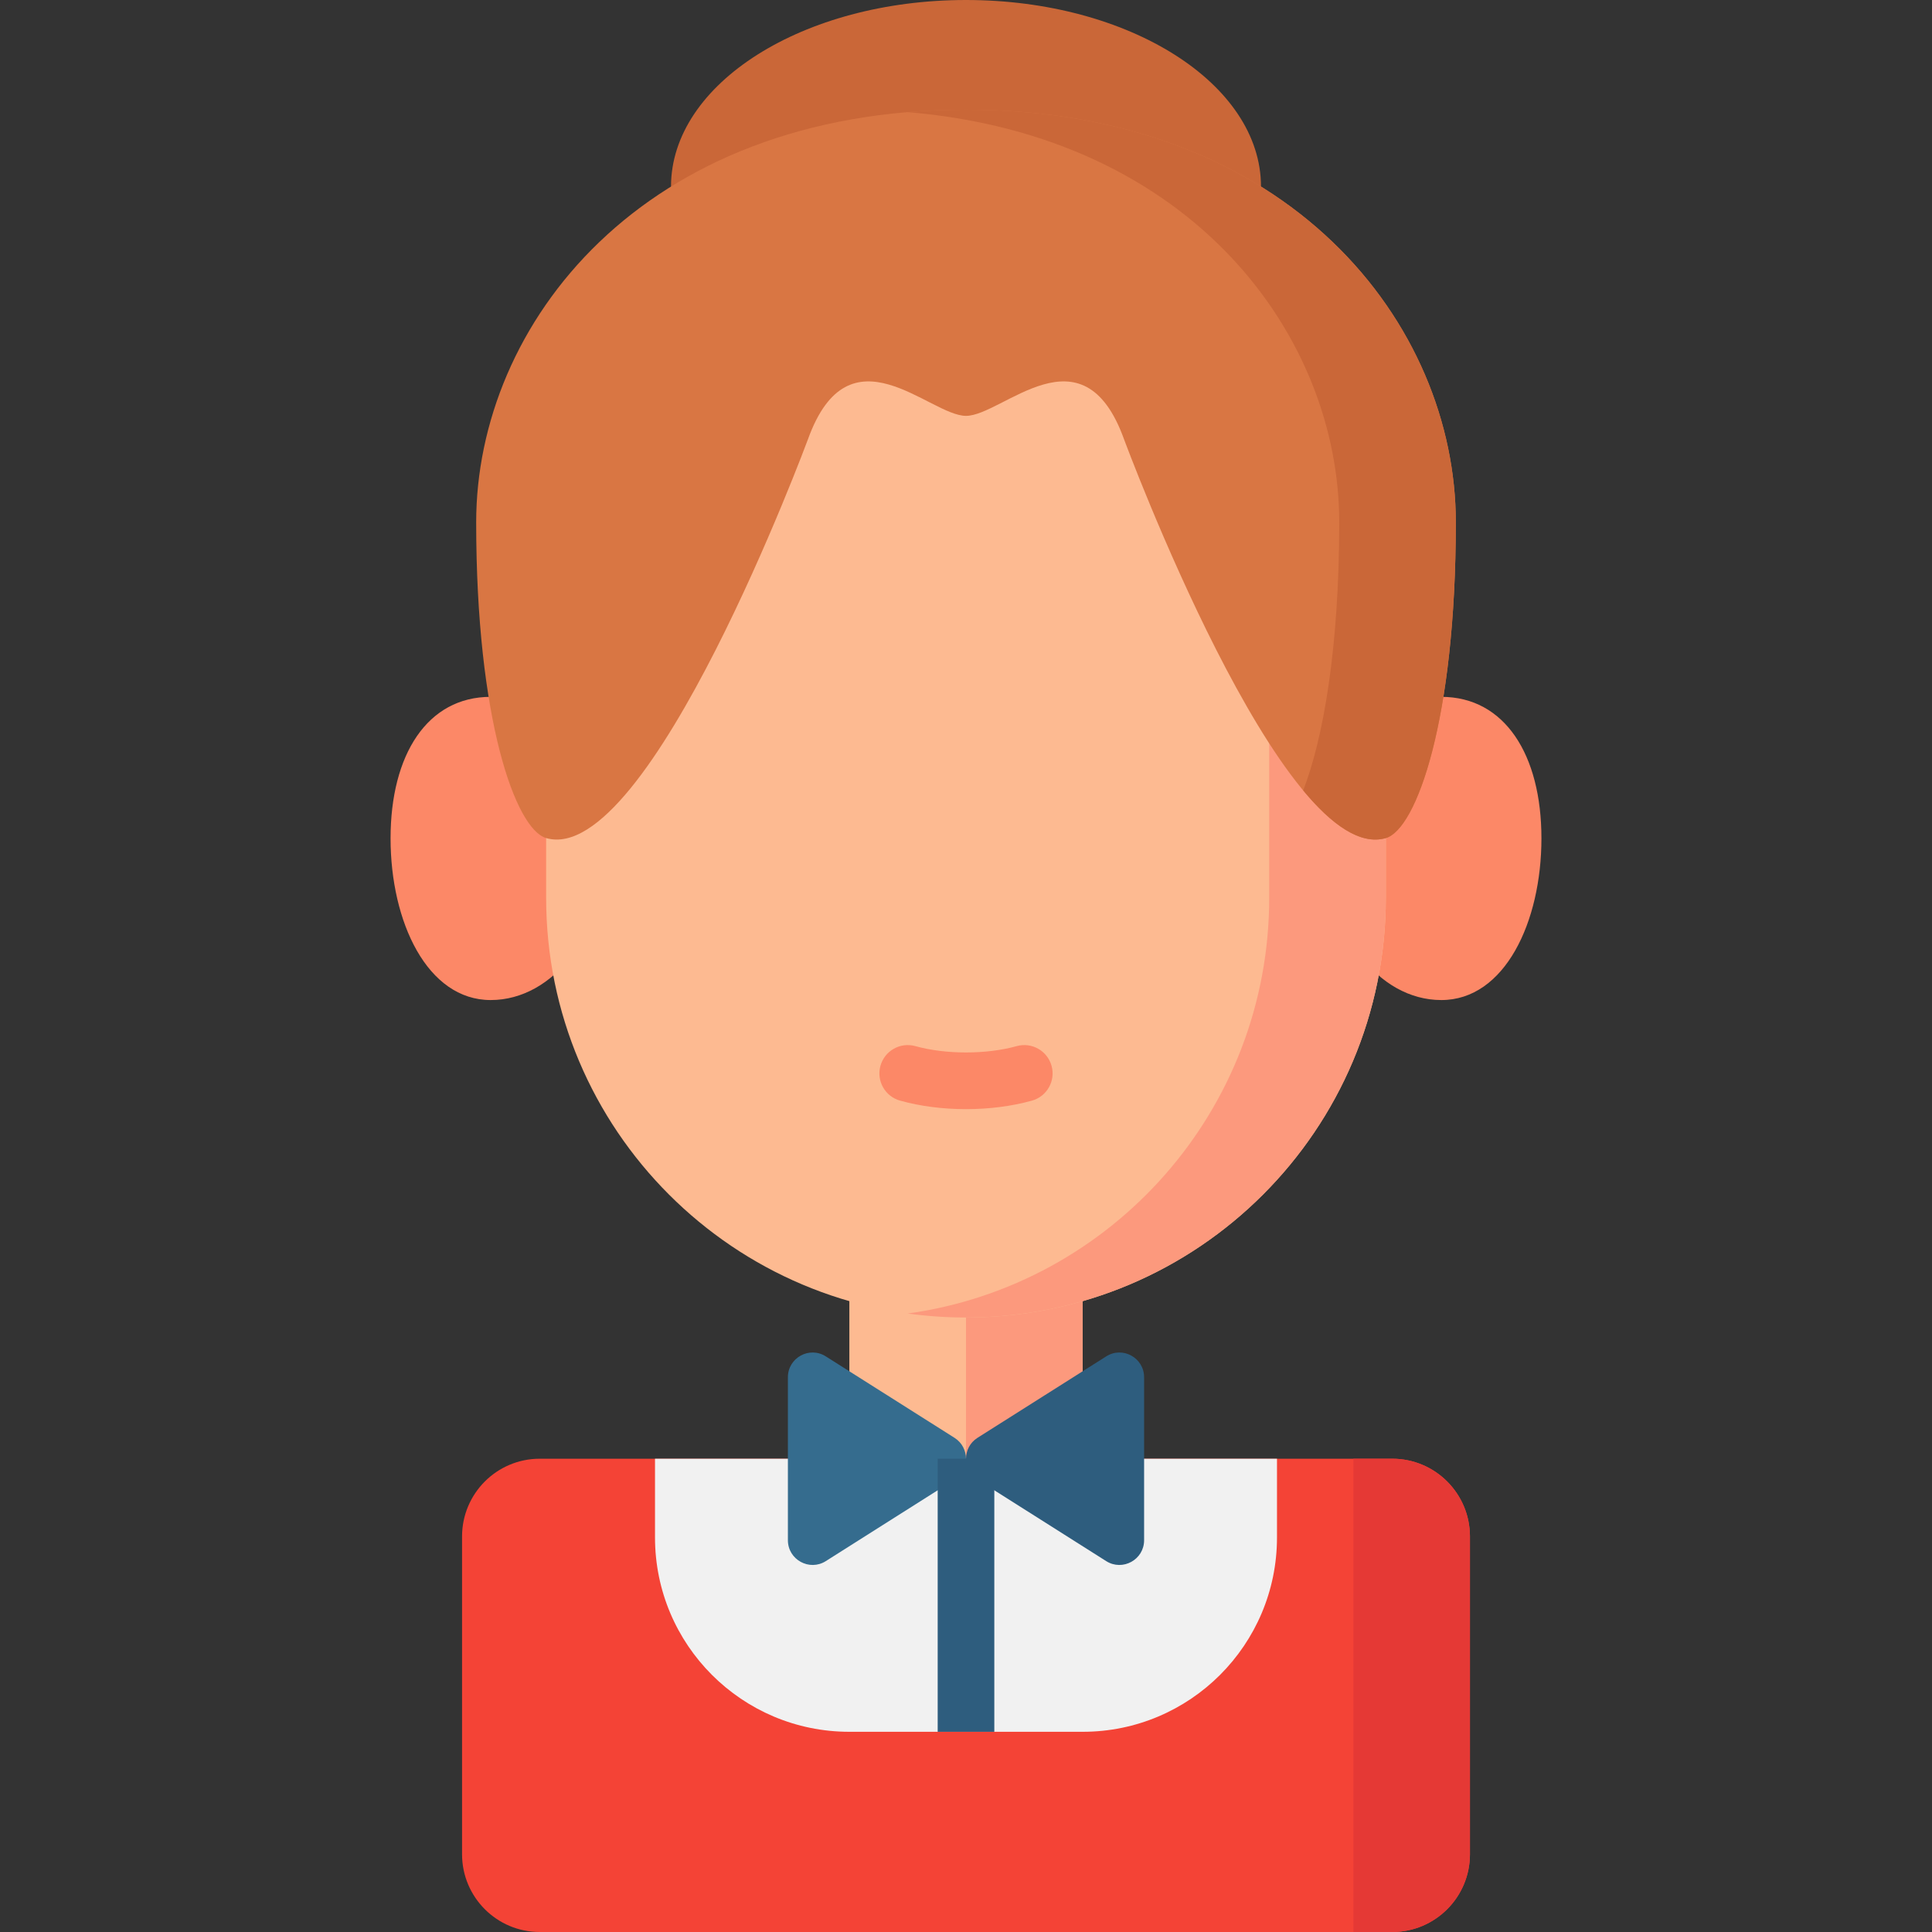
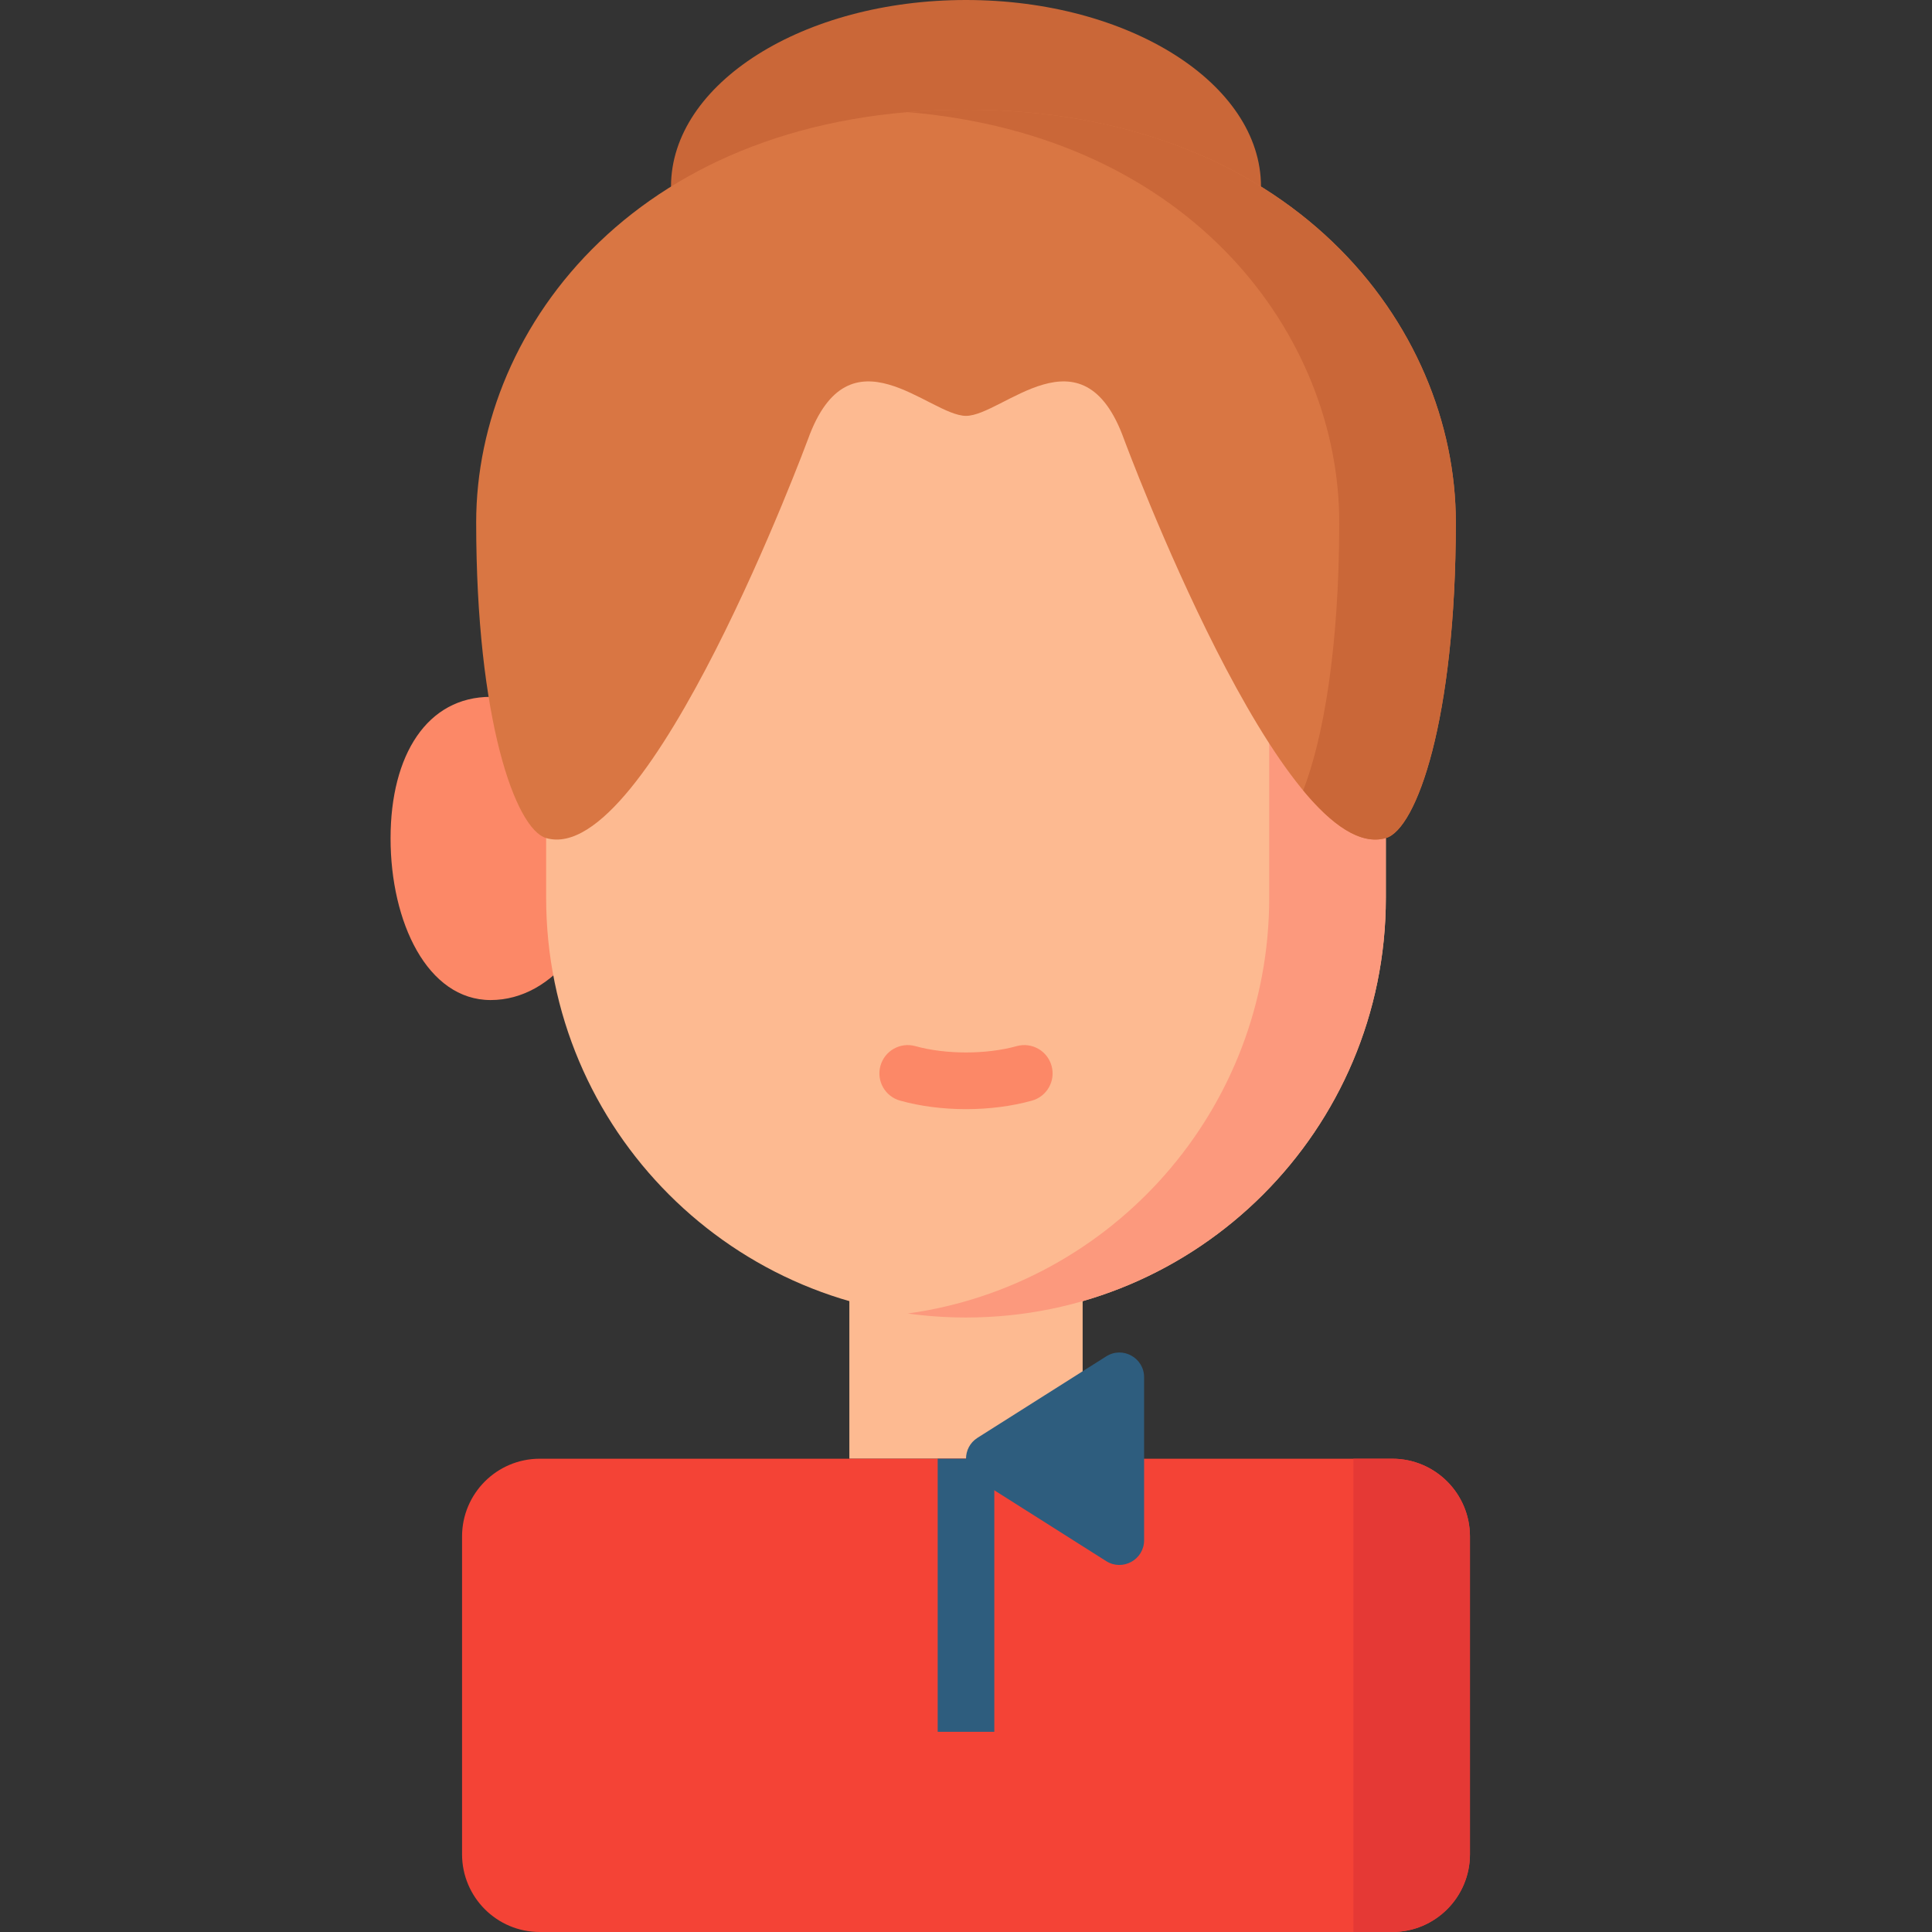
<svg xmlns="http://www.w3.org/2000/svg" width="32" height="32" viewBox="0 0 32 32" fill="none">
  <rect x="0" y="0" width="32" height="32" fill="#333333" stroke="none" />
  <path d="M14.068 18.878H17.932V24.161H14.068V18.878Z" fill="#FDBA91" />
-   <path d="M16 18.878H17.932V24.161H16V18.878Z" fill="#FC997D" />
  <path d="M23.06 32H8.94C8.229 32 7.653 31.423 7.653 30.712V25.449C7.653 24.738 8.229 24.161 8.94 24.161H23.06C23.771 24.161 24.347 24.738 24.347 25.449V30.712C24.347 31.423 23.771 32 23.06 32Z" fill="#F44336" />
  <path d="M22.416 24.161V32H23.06C23.771 32 24.347 31.423 24.347 30.712V25.449C24.347 24.738 23.771 24.161 23.06 24.161H22.416V24.161Z" fill="#E53935" />
-   <path d="M17.932 28.684H14.068C12.29 28.684 10.849 27.243 10.849 25.465V24.161H21.151V25.465C21.151 27.243 19.71 28.684 17.932 28.684Z" fill="#F1F1F1" />
-   <path d="M15.81 23.815L13.678 22.466C13.406 22.293 13.05 22.489 13.05 22.812V25.511C13.05 25.833 13.406 26.029 13.678 25.857L15.81 24.507C16.063 24.346 16.063 23.976 15.81 23.815Z" fill="#356C8E" />
  <path d="M16.19 23.815L18.322 22.466C18.594 22.293 18.95 22.489 18.95 22.812V25.511C18.95 25.833 18.594 26.029 18.322 25.857L16.19 24.507C15.937 24.346 15.937 23.976 16.19 23.815Z" fill="#2E5D7E" />
  <path d="M15.531 24.161H16.469V28.684H15.531V24.161Z" fill="#2E5D7E" />
  <path d="M16 6.181C18.698 6.181 20.886 4.797 20.886 3.091C20.886 1.384 18.698 0 16 0C13.302 0 11.114 1.384 11.114 3.091C11.114 4.797 13.302 6.181 16 6.181Z" fill="#CA6738" />
  <path d="M10.027 14.053C10.027 15.44 9.177 16.564 8.127 16.564C7.078 16.564 6.469 15.273 6.469 13.886C6.469 12.499 7.078 11.542 8.127 11.542C9.177 11.542 10.027 12.666 10.027 14.053Z" fill="#FC8867" />
-   <path d="M21.973 14.053C21.973 15.44 22.823 16.564 23.873 16.564C24.922 16.564 25.531 15.273 25.531 13.886C25.531 12.499 24.922 11.542 23.873 11.542C22.823 11.542 21.973 12.666 21.973 14.053Z" fill="#FC8867" />
  <path d="M9.046 14.873V9.709C9.046 6.087 11.982 3.15 15.604 3.15H16.396C20.017 3.15 22.954 6.087 22.954 9.709V14.873C22.954 18.711 19.842 21.822 16.005 21.822H15.995C12.158 21.822 9.046 18.711 9.046 14.873Z" fill="#FDBA91" />
  <path d="M16.396 3.15H15.604C15.412 3.15 15.222 3.159 15.034 3.175C18.389 3.464 21.022 6.279 21.022 9.709V14.873C21.022 18.385 18.417 21.288 15.034 21.756C15.348 21.799 15.669 21.822 15.995 21.822H16.005C19.843 21.822 22.954 18.711 22.954 14.873V9.709C22.954 6.087 20.018 3.15 16.396 3.15Z" fill="#FC997D" />
  <path d="M17.417 17.653C17.347 17.403 17.089 17.258 16.84 17.327C16.337 17.467 15.663 17.467 15.161 17.327C14.911 17.258 14.653 17.403 14.583 17.653C14.513 17.902 14.659 18.161 14.909 18.23C15.245 18.324 15.623 18.371 16 18.371C16.377 18.371 16.755 18.324 17.092 18.23C17.341 18.161 17.487 17.902 17.417 17.653Z" fill="#FC8867" />
  <path d="M24.113 8.652C24.113 11.922 23.46 13.734 22.954 13.881C21.247 14.376 18.617 7.274 18.617 7.274C17.932 5.376 16.607 6.888 16 6.888C15.393 6.888 14.068 5.376 13.383 7.274C13.383 7.274 10.752 14.376 9.046 13.881C8.54 13.734 7.887 11.922 7.887 8.652C7.887 5.382 10.624 1.817 16 1.817C21.376 1.817 24.113 5.382 24.113 8.652Z" fill="#D97643" />
  <path d="M16 1.817C15.668 1.817 15.346 1.831 15.034 1.857C19.772 2.256 22.182 5.584 22.182 8.652C22.182 10.752 21.912 12.249 21.585 13.092C22.062 13.667 22.536 14.002 22.954 13.881C23.46 13.734 24.113 11.922 24.113 8.652C24.113 5.382 21.376 1.817 16 1.817Z" fill="#CA6738" />
</svg>